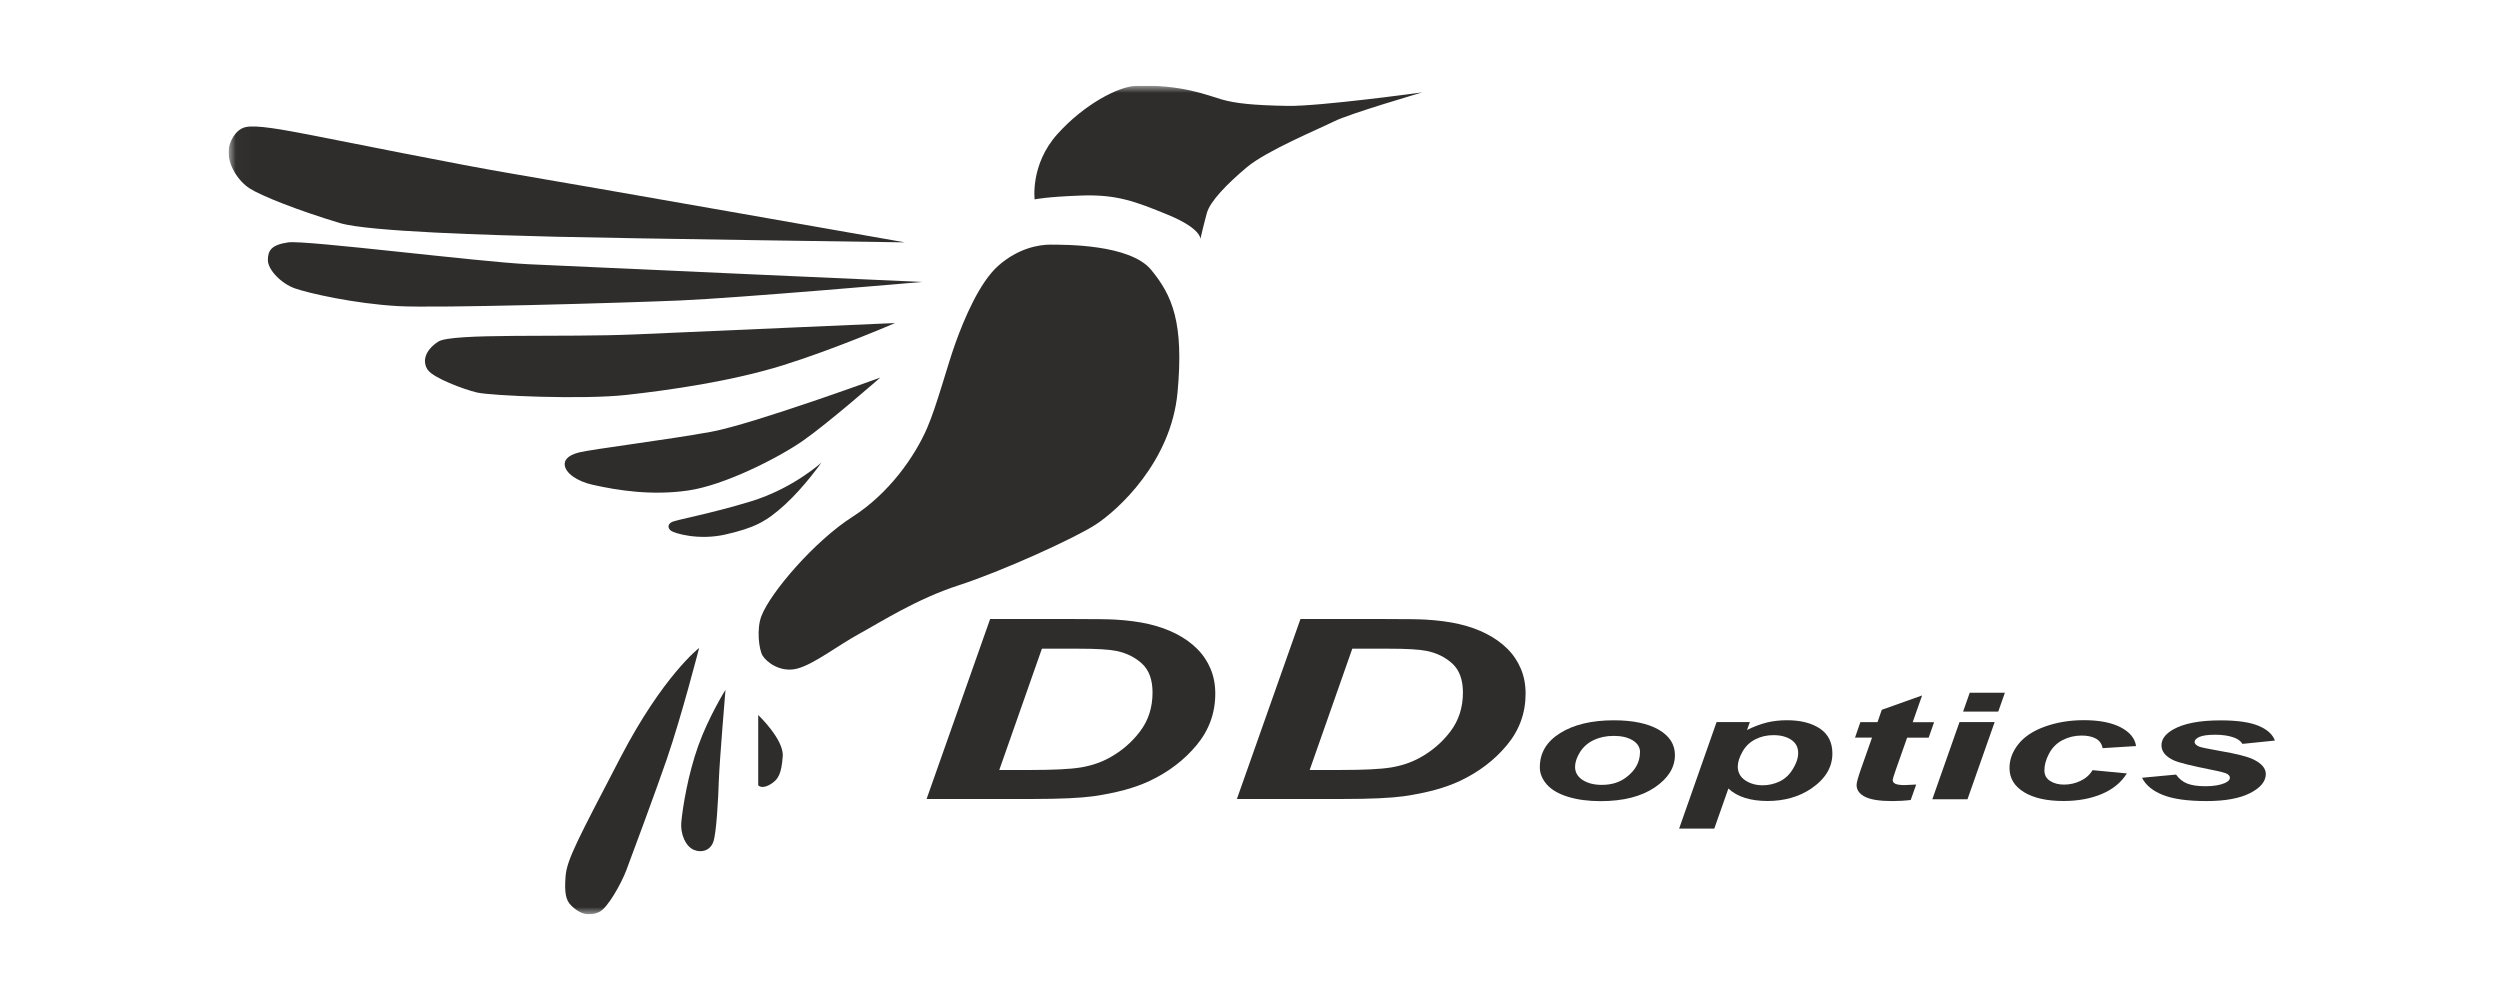
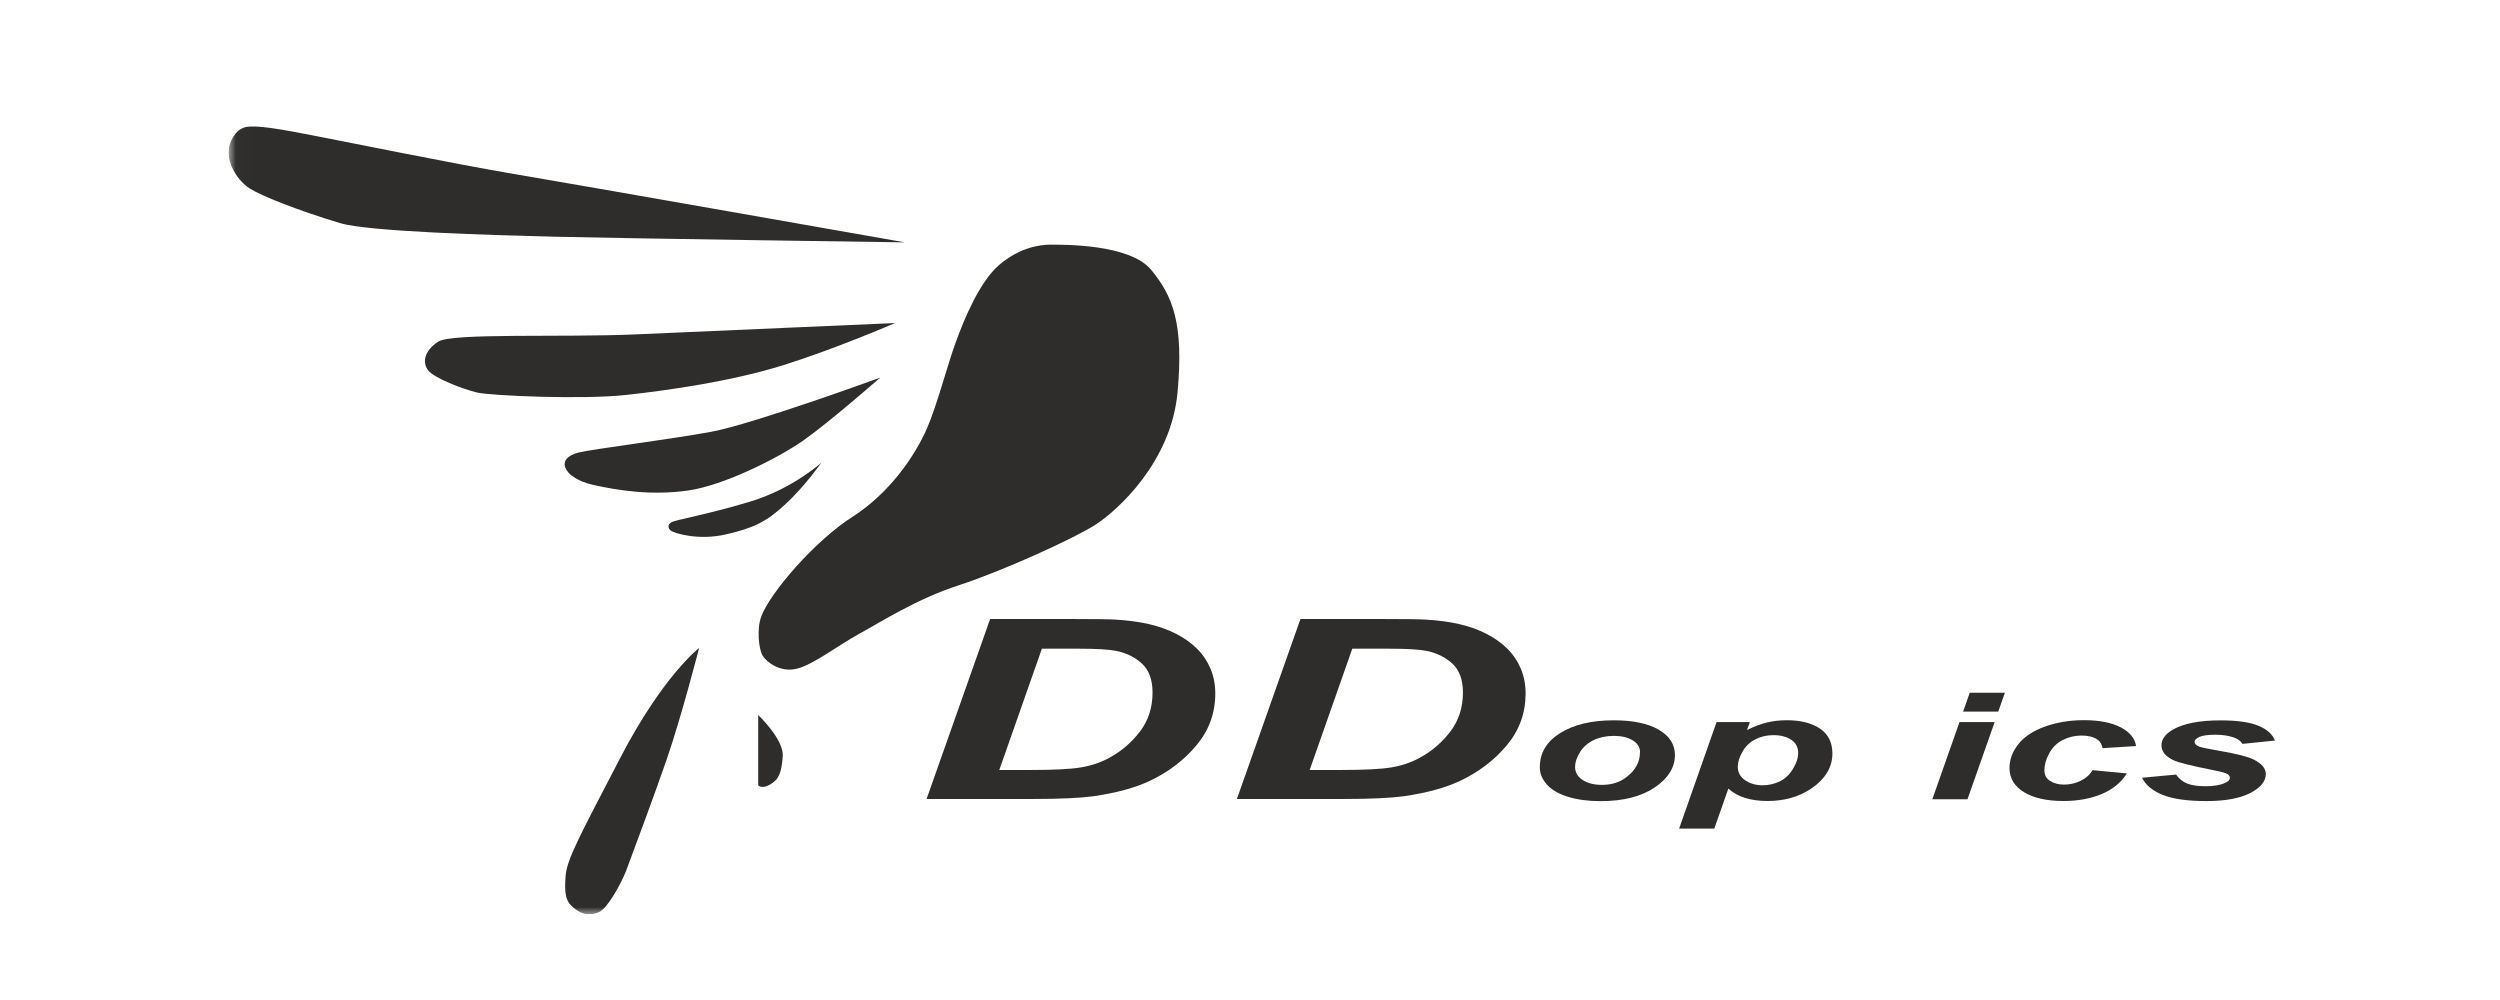
<svg xmlns="http://www.w3.org/2000/svg" width="175" height="70" viewBox="0 0 175 70" fill="none">
  <rect width="175" height="70" fill="white" />
  <g clip-path="url(#clip0_2349_776)">
    <mask id="mask0_2349_776" style="mask-type:luminance" maskUnits="userSpaceOnUse" x="16" y="6" width="144" height="58">
      <path d="M159.243 6H16.023V64H159.243V6Z" fill="white" />
    </mask>
    <g mask="url(#mask0_2349_776)">
-       <path d="M72.425 13.963C72.425 13.963 72.108 11.525 74.005 9.4C75.906 7.28 78.292 6.066 79.473 6.014C82.679 5.881 84.576 6.692 85.525 6.963C86.474 7.233 87.692 7.371 90.13 7.413C92.35 7.456 99.569 6.465 99.569 6.465C99.569 6.465 94.465 7.954 93.379 8.499C92.298 9.04 88.684 10.534 87.28 11.706C85.881 12.882 84.704 14.096 84.481 14.912C84.254 15.723 84.031 16.719 84.031 16.719C84.031 16.719 84.078 15.993 81.773 15.044C79.468 14.096 78.159 13.598 75.674 13.688C73.189 13.778 72.421 13.958 72.421 13.958" fill="#2E2D2C" />
-     </g>
+       </g>
    <path d="M73.578 17.127C74.479 17.127 79.089 17.084 80.579 18.886C82.068 20.693 82.879 22.59 82.428 27.466C81.978 32.346 78.226 35.733 76.689 36.724C75.153 37.72 70.049 40.02 67.114 40.969C64.178 41.918 61.65 43.544 60.156 44.36C58.667 45.171 56.992 46.485 55.821 46.798C54.645 47.116 53.654 46.347 53.383 45.897C53.113 45.446 52.961 44.014 53.293 43.141C53.924 41.472 57.04 37.858 59.663 36.184C62.248 34.533 64.045 31.939 64.903 29.951C65.587 28.372 66.303 25.616 66.891 23.99C67.479 22.363 68.56 19.745 69.917 18.569C71.273 17.392 72.672 17.122 73.573 17.122" fill="#2E2D2C" />
    <path d="M53.075 50.051C53.075 50.051 54.882 51.768 54.792 52.94C54.702 54.116 54.521 54.566 53.886 54.927C53.302 55.259 53.075 54.97 53.075 54.97V50.047V50.051Z" fill="#2E2D2C" />
    <mask id="mask1_2349_776" style="mask-type:luminance" maskUnits="userSpaceOnUse" x="16" y="6" width="144" height="58">
      <path d="M159.243 6H16.023V64H159.243V6Z" fill="white" />
    </mask>
    <g mask="url(#mask1_2349_776)">
-       <path d="M50.784 48.292C50.784 48.292 50.367 53.262 50.319 54.614C50.276 55.971 50.148 58.361 49.925 58.949C49.703 59.537 49.114 59.717 48.569 59.49C48.028 59.262 47.606 58.451 47.696 57.502C47.796 56.468 48.161 54.216 48.873 52.219C49.598 50.184 50.784 48.287 50.784 48.287" fill="#2E2D2C" />
      <path d="M48.939 45.356C48.939 45.356 46.411 47.296 43.427 53.035C40.444 58.769 39.681 60.172 39.59 61.344C39.5 62.52 39.614 63.014 39.975 63.379C40.449 63.853 41.103 64.237 41.962 63.829C42.531 63.559 43.47 61.885 43.835 60.936C44.196 59.988 45.955 55.24 46.681 53.125C47.729 50.07 48.939 45.356 48.939 45.356Z" fill="#2E2D2C" />
    </g>
    <path d="M57.499 32.38C57.499 32.38 55.522 34.187 52.586 35.088C49.65 35.989 47.279 36.387 46.999 36.558C46.714 36.729 46.748 36.985 46.975 37.156C47.203 37.326 48.915 37.858 50.836 37.402C52.757 36.952 53.601 36.558 54.957 35.315C56.314 34.073 57.499 32.38 57.499 32.38Z" fill="#2E2D2C" />
    <path d="M61.612 26.432C61.612 26.432 52.714 29.686 49.779 30.226C46.843 30.767 41.422 31.445 40.52 31.673C39.619 31.901 39.51 32.304 39.529 32.531C39.572 33.12 40.402 33.689 41.469 33.931C43.276 34.338 45.624 34.699 48.152 34.338C50.684 33.978 54.431 32.081 56.191 30.862C57.95 29.643 61.612 26.437 61.612 26.437" fill="#2E2D2C" />
    <path d="M62.636 22.614C62.636 22.614 49.65 23.178 44.514 23.406C39.377 23.634 31.642 23.292 30.679 23.913C29.721 24.535 29.55 25.327 29.944 25.891C30.338 26.456 32.429 27.248 33.387 27.475C34.345 27.703 40.786 27.983 43.831 27.646C46.88 27.309 51.225 26.688 54.839 25.559C58.453 24.43 62.632 22.623 62.632 22.623" fill="#2E2D2C" />
    <mask id="mask2_2349_776" style="mask-type:luminance" maskUnits="userSpaceOnUse" x="16" y="6" width="144" height="58">
      <path d="M159.243 6H16.023V64H159.243V6Z" fill="white" />
    </mask>
    <g mask="url(#mask2_2349_776)">
-       <path d="M64.557 19.735C64.557 19.735 40.449 18.663 36.949 18.493C33.449 18.322 21.369 16.799 20.183 16.965C18.998 17.136 18.751 17.53 18.751 18.208C18.751 18.886 19.681 19.844 20.639 20.186C21.597 20.523 24.817 21.258 27.867 21.428C30.58 21.58 43.504 21.206 47.568 21.035C51.633 20.864 64.562 19.735 64.562 19.735" fill="#2E2D2C" />
      <path d="M63.371 16.97C63.371 16.97 39.657 12.792 35.934 12.171C32.206 11.549 23.854 9.856 21.819 9.463C19.785 9.069 17.925 8.727 17.19 8.898C16.455 9.064 16.033 9.97 16 10.534C15.943 11.549 16.678 12.678 17.47 13.186C18.257 13.693 20.799 14.713 23.792 15.614C25.803 16.221 34.407 16.458 38.922 16.572C43.437 16.686 63.366 16.966 63.366 16.966" fill="#2E2D2C" />
    </g>
    <path d="M64.861 55.928L69.309 43.331H75.029C76.623 43.331 77.643 43.345 78.088 43.373C78.966 43.426 79.753 43.53 80.441 43.691C81.129 43.852 81.759 44.075 82.324 44.365C82.888 44.654 83.377 45 83.789 45.408C84.202 45.816 84.515 46.286 84.738 46.812C84.961 47.343 85.07 47.922 85.07 48.553C85.07 49.909 84.633 51.114 83.756 52.167C82.883 53.215 81.783 54.05 80.46 54.671C79.445 55.15 78.136 55.506 76.533 55.738C75.627 55.861 74.228 55.928 72.345 55.928H64.856H64.861ZM69.945 53.898H72.16C73.763 53.898 74.925 53.841 75.646 53.722C76.367 53.604 77.026 53.386 77.624 53.063C78.482 52.598 79.208 51.982 79.796 51.209C80.384 50.436 80.678 49.525 80.678 48.477C80.678 47.585 80.431 46.912 79.948 46.461C79.459 46.011 78.862 45.712 78.145 45.565C77.643 45.46 76.751 45.408 75.466 45.408H72.933L69.95 53.898H69.945Z" fill="#2E2D2C" />
    <path d="M86.583 55.928L91.032 43.331H96.751C98.345 43.331 99.365 43.345 99.811 43.373C100.688 43.426 101.475 43.53 102.163 43.691C102.851 43.852 103.482 44.075 104.046 44.365C104.61 44.654 105.099 45 105.511 45.408C105.924 45.816 106.237 46.286 106.46 46.812C106.683 47.343 106.792 47.922 106.792 48.553C106.792 49.909 106.356 51.114 105.478 52.167C104.606 53.215 103.505 54.05 102.182 54.671C101.167 55.15 99.858 55.506 98.255 55.738C97.349 55.861 95.95 55.928 94.067 55.928H86.578H86.583ZM91.672 53.898H93.887C95.49 53.898 96.652 53.841 97.373 53.722C98.094 53.604 98.753 53.386 99.351 53.063C100.209 52.598 100.935 51.982 101.523 51.209C102.111 50.436 102.405 49.525 102.405 48.477C102.405 47.585 102.158 46.912 101.675 46.461C101.186 46.011 100.588 45.712 99.872 45.565C99.37 45.46 98.478 45.408 97.193 45.408H94.66L91.677 53.898H91.672Z" fill="#2E2D2C" />
    <path d="M107.788 53.703C107.788 52.703 108.262 51.906 109.216 51.313C110.169 50.72 111.416 50.421 112.967 50.421C114.309 50.421 115.358 50.644 116.116 51.081C116.871 51.522 117.245 52.11 117.245 52.855C117.245 53.727 116.771 54.486 115.832 55.121C114.888 55.757 113.627 56.08 112.042 56.08C111.184 56.08 110.425 55.98 109.761 55.776C109.097 55.572 108.604 55.283 108.277 54.913C107.949 54.538 107.788 54.14 107.788 53.713M114.803 52.66C114.803 52.314 114.632 52.034 114.291 51.825C113.949 51.617 113.513 51.512 112.972 51.512C112.431 51.512 111.967 51.612 111.559 51.806C111.146 52.001 110.828 52.285 110.596 52.655C110.368 53.025 110.254 53.367 110.254 53.68C110.254 54.064 110.435 54.372 110.786 54.6C111.141 54.828 111.587 54.941 112.123 54.941C112.797 54.941 113.361 54.771 113.821 54.424C114.471 53.941 114.798 53.348 114.798 52.655" fill="#2E2D2C" />
    <path d="M120.157 50.545H122.491L122.291 51.099C122.789 50.853 123.254 50.682 123.691 50.573C124.127 50.469 124.592 50.416 125.09 50.416C126.043 50.416 126.811 50.611 127.395 51C127.973 51.389 128.267 51.972 128.267 52.745C128.267 53.718 127.765 54.538 126.769 55.212C125.91 55.785 124.895 56.07 123.724 56.07C122.552 56.07 121.604 55.781 120.987 55.197L120.001 58H117.539L120.162 50.54L120.157 50.545ZM121.642 53.642C121.642 54.064 121.817 54.386 122.159 54.619C122.505 54.851 122.913 54.97 123.382 54.97C123.79 54.97 124.179 54.884 124.558 54.709C124.933 54.533 125.251 54.244 125.498 53.836C125.749 53.433 125.872 53.058 125.872 52.712C125.872 52.309 125.706 51.996 125.384 51.782C125.061 51.569 124.644 51.46 124.141 51.46C123.672 51.46 123.245 51.559 122.861 51.759C122.476 51.958 122.178 52.247 121.964 52.636C121.751 53.02 121.646 53.357 121.646 53.646" fill="#2E2D2C" />
-     <path d="M129.852 51.631L130.226 50.55H131.426L131.725 49.686L134.547 48.681L133.888 50.554H135.386L135.007 51.636H133.499L132.702 53.898C132.56 54.306 132.489 54.543 132.489 54.6C132.489 54.714 132.55 54.799 132.669 54.861C132.787 54.922 133.006 54.956 133.319 54.956C133.428 54.956 133.698 54.941 134.134 54.918L133.75 55.999C133.328 56.051 132.892 56.075 132.446 56.075C131.578 56.075 130.947 55.975 130.553 55.776C130.16 55.577 129.961 55.302 129.961 54.951C129.961 54.785 130.065 54.401 130.278 53.803L131.042 51.631H129.852Z" fill="#2E2D2C" />
    <path d="M137.165 50.545H139.626L137.724 55.947H135.263L137.165 50.545ZM137.881 48.491H140.342L139.877 49.814H137.416L137.881 48.491Z" fill="#2E2D2C" />
    <path d="M146.489 53.912L148.88 54.14C148.486 54.77 147.903 55.249 147.13 55.577C146.356 55.904 145.46 56.07 144.445 56.07C143.283 56.07 142.363 55.866 141.685 55.453C141.007 55.041 140.665 54.477 140.665 53.76C140.665 53.172 140.869 52.617 141.282 52.096C141.694 51.574 142.311 51.161 143.141 50.862C143.971 50.564 144.877 50.412 145.868 50.412C146.945 50.412 147.798 50.578 148.443 50.91C149.084 51.242 149.444 51.678 149.525 52.224L147.182 52.371C147.125 52.067 146.968 51.844 146.712 51.702C146.456 51.56 146.124 51.489 145.711 51.489C145.237 51.489 144.796 51.593 144.383 51.806C143.971 52.015 143.658 52.333 143.435 52.75C143.212 53.167 143.108 53.561 143.108 53.926C143.108 54.244 143.236 54.491 143.501 54.661C143.767 54.837 144.094 54.922 144.488 54.922C144.881 54.922 145.266 54.837 145.626 54.666C145.991 54.495 146.281 54.244 146.484 53.903" fill="#2E2D2C" />
    <path d="M158.607 54.178C158.607 54.69 158.247 55.136 157.521 55.51C156.795 55.885 155.771 56.075 154.452 56.075C153.134 56.075 152.119 55.932 151.403 55.648C150.687 55.363 150.198 54.96 149.942 54.443L152.323 54.22C152.536 54.519 152.797 54.728 153.11 54.851C153.423 54.974 153.855 55.036 154.395 55.036C154.936 55.036 155.406 54.96 155.742 54.813C155.975 54.709 156.093 54.586 156.093 54.443C156.093 54.344 156.032 54.258 155.913 54.178C155.785 54.102 155.448 54.012 154.893 53.903C153.409 53.608 152.484 53.381 152.133 53.21C151.578 52.944 151.303 52.598 151.303 52.171C151.303 51.745 151.573 51.379 152.109 51.071C152.859 50.639 153.969 50.426 155.444 50.426C156.615 50.426 157.502 50.554 158.104 50.81C158.707 51.062 159.086 51.408 159.243 51.839L156.971 52.072C156.852 51.877 156.658 51.73 156.387 51.631C156.022 51.498 155.581 51.431 155.069 51.431C154.557 51.431 154.187 51.484 153.959 51.583C153.731 51.688 153.622 51.801 153.622 51.934C153.622 52.067 153.736 52.181 153.964 52.271C154.106 52.323 154.566 52.418 155.344 52.556C156.544 52.76 157.35 52.963 157.753 53.167C158.322 53.447 158.607 53.789 158.607 54.182" fill="#2E2D2C" />
  </g>
  <defs>
    <clipPath id="clip0_2349_776">
      <rect width="143.243" height="58" fill="white" transform="translate(16 6)" />
    </clipPath>
  </defs>
</svg>